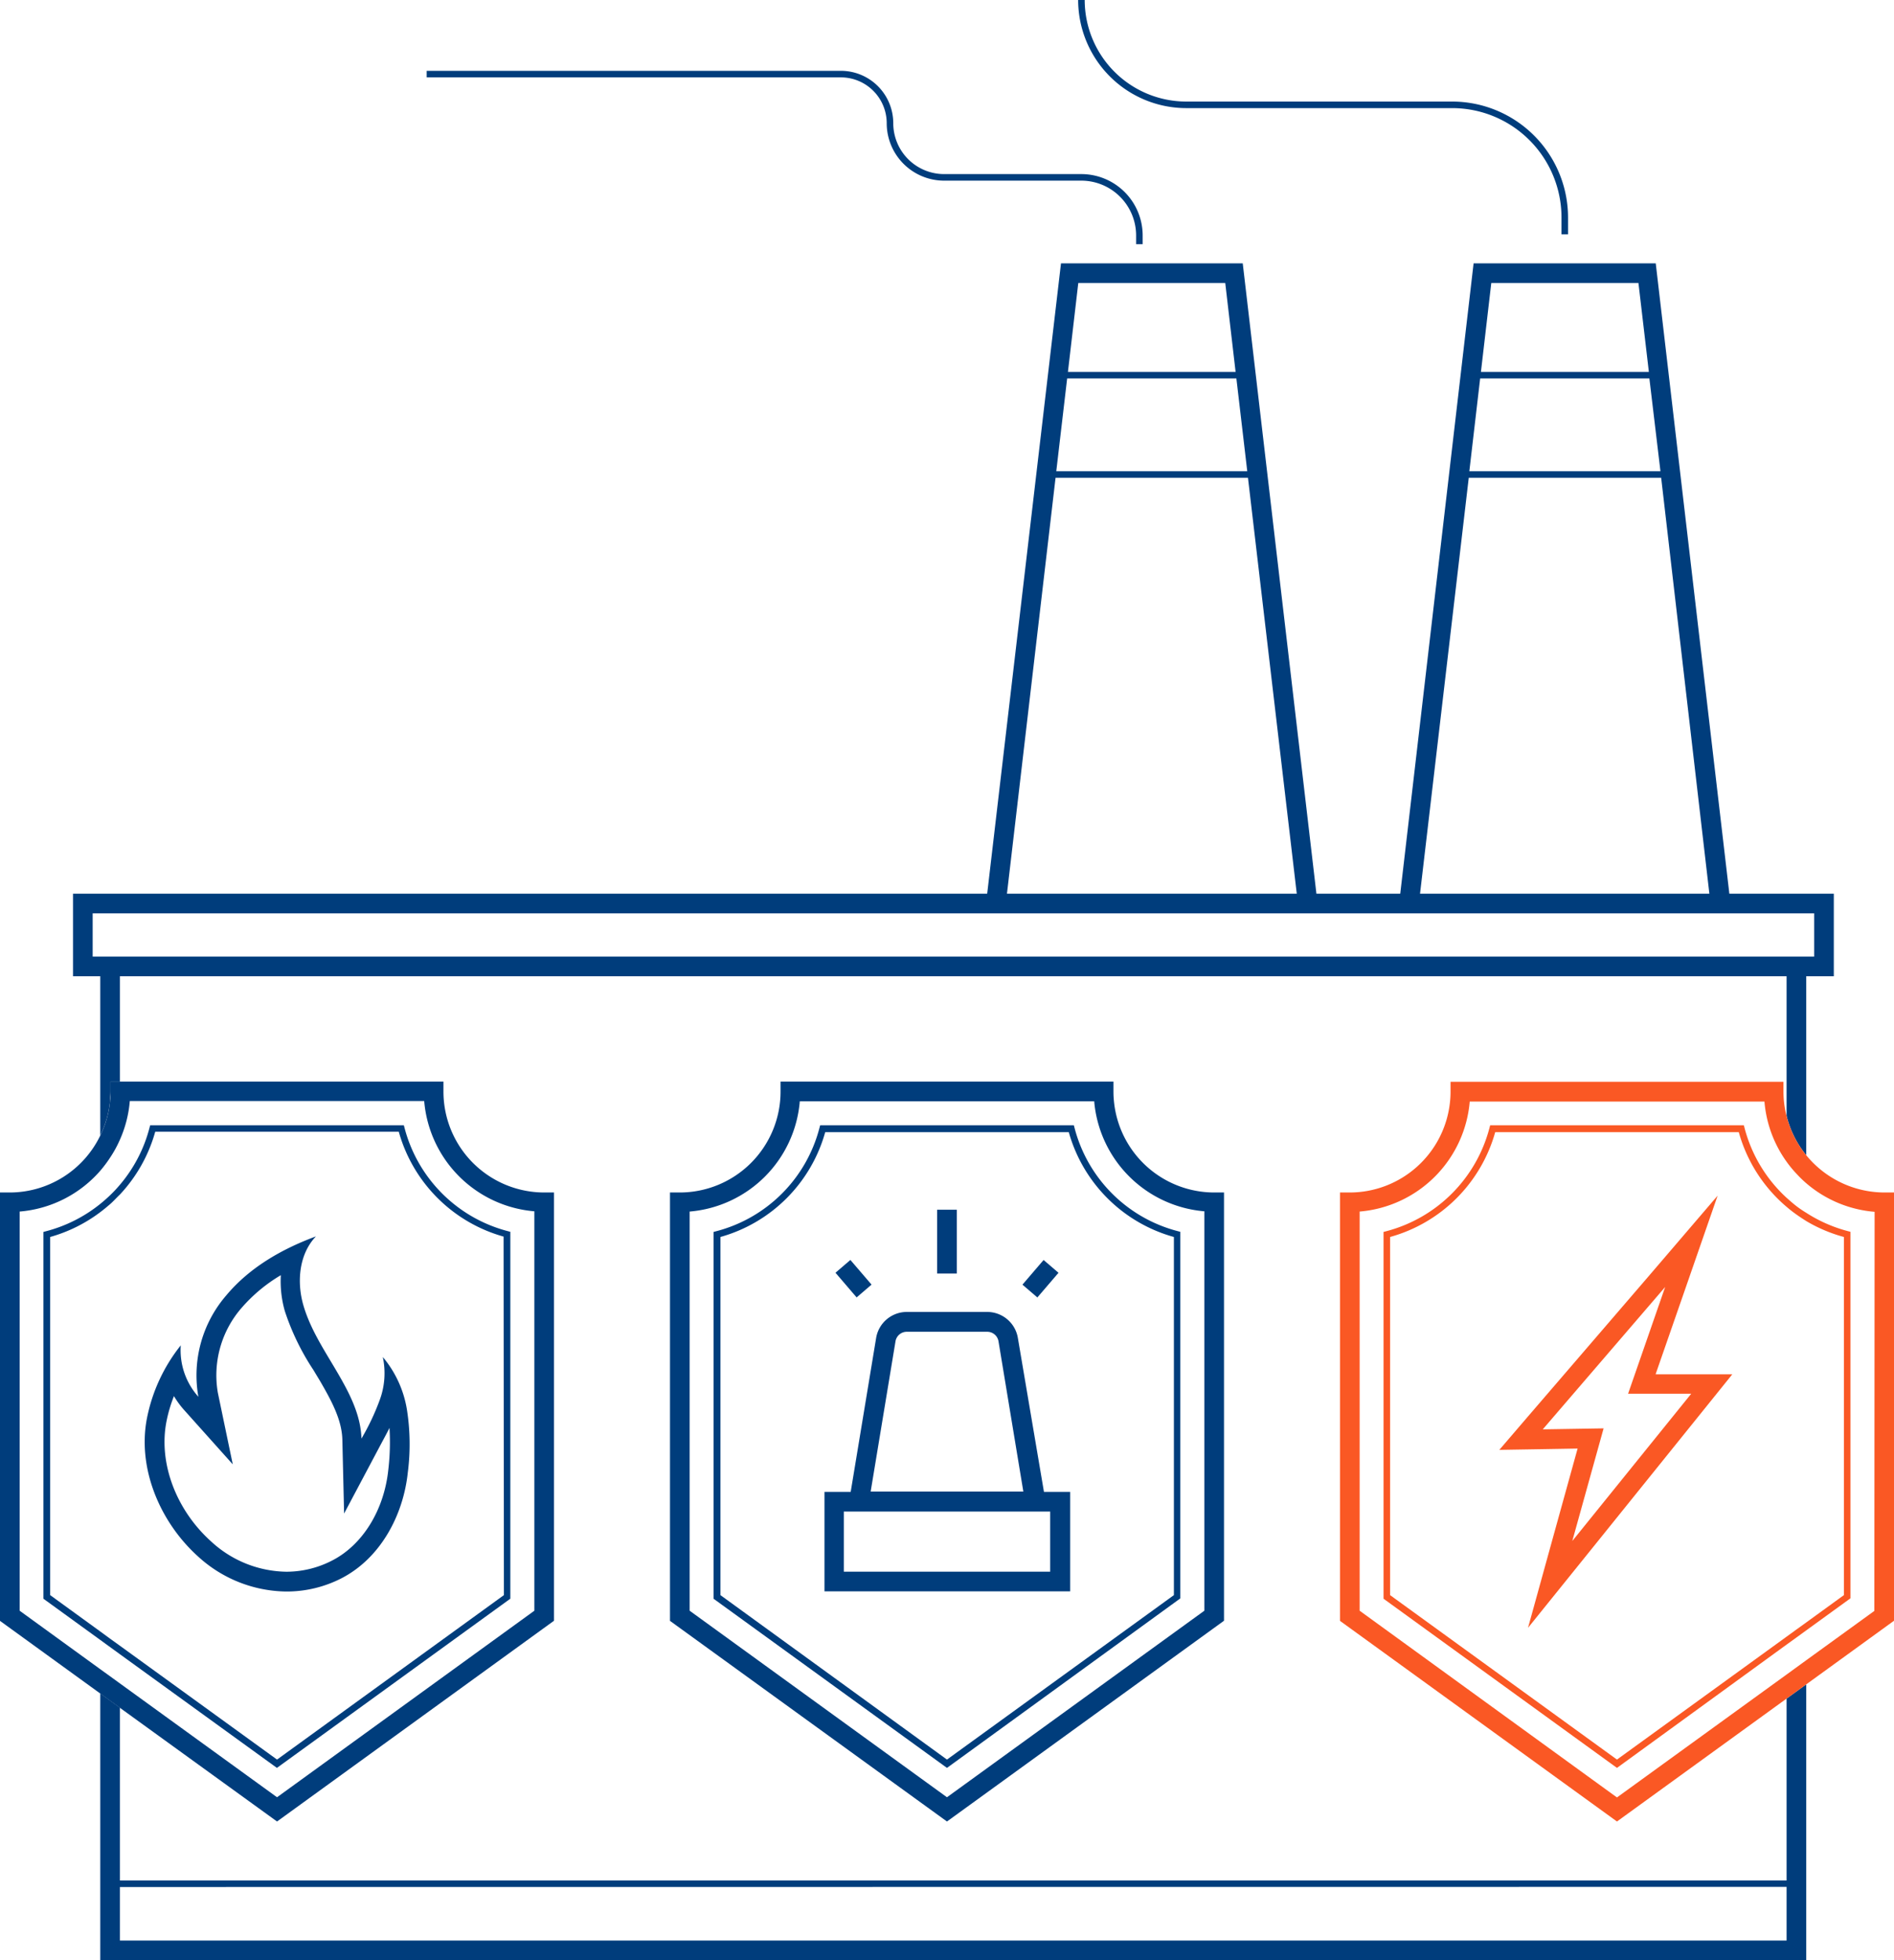
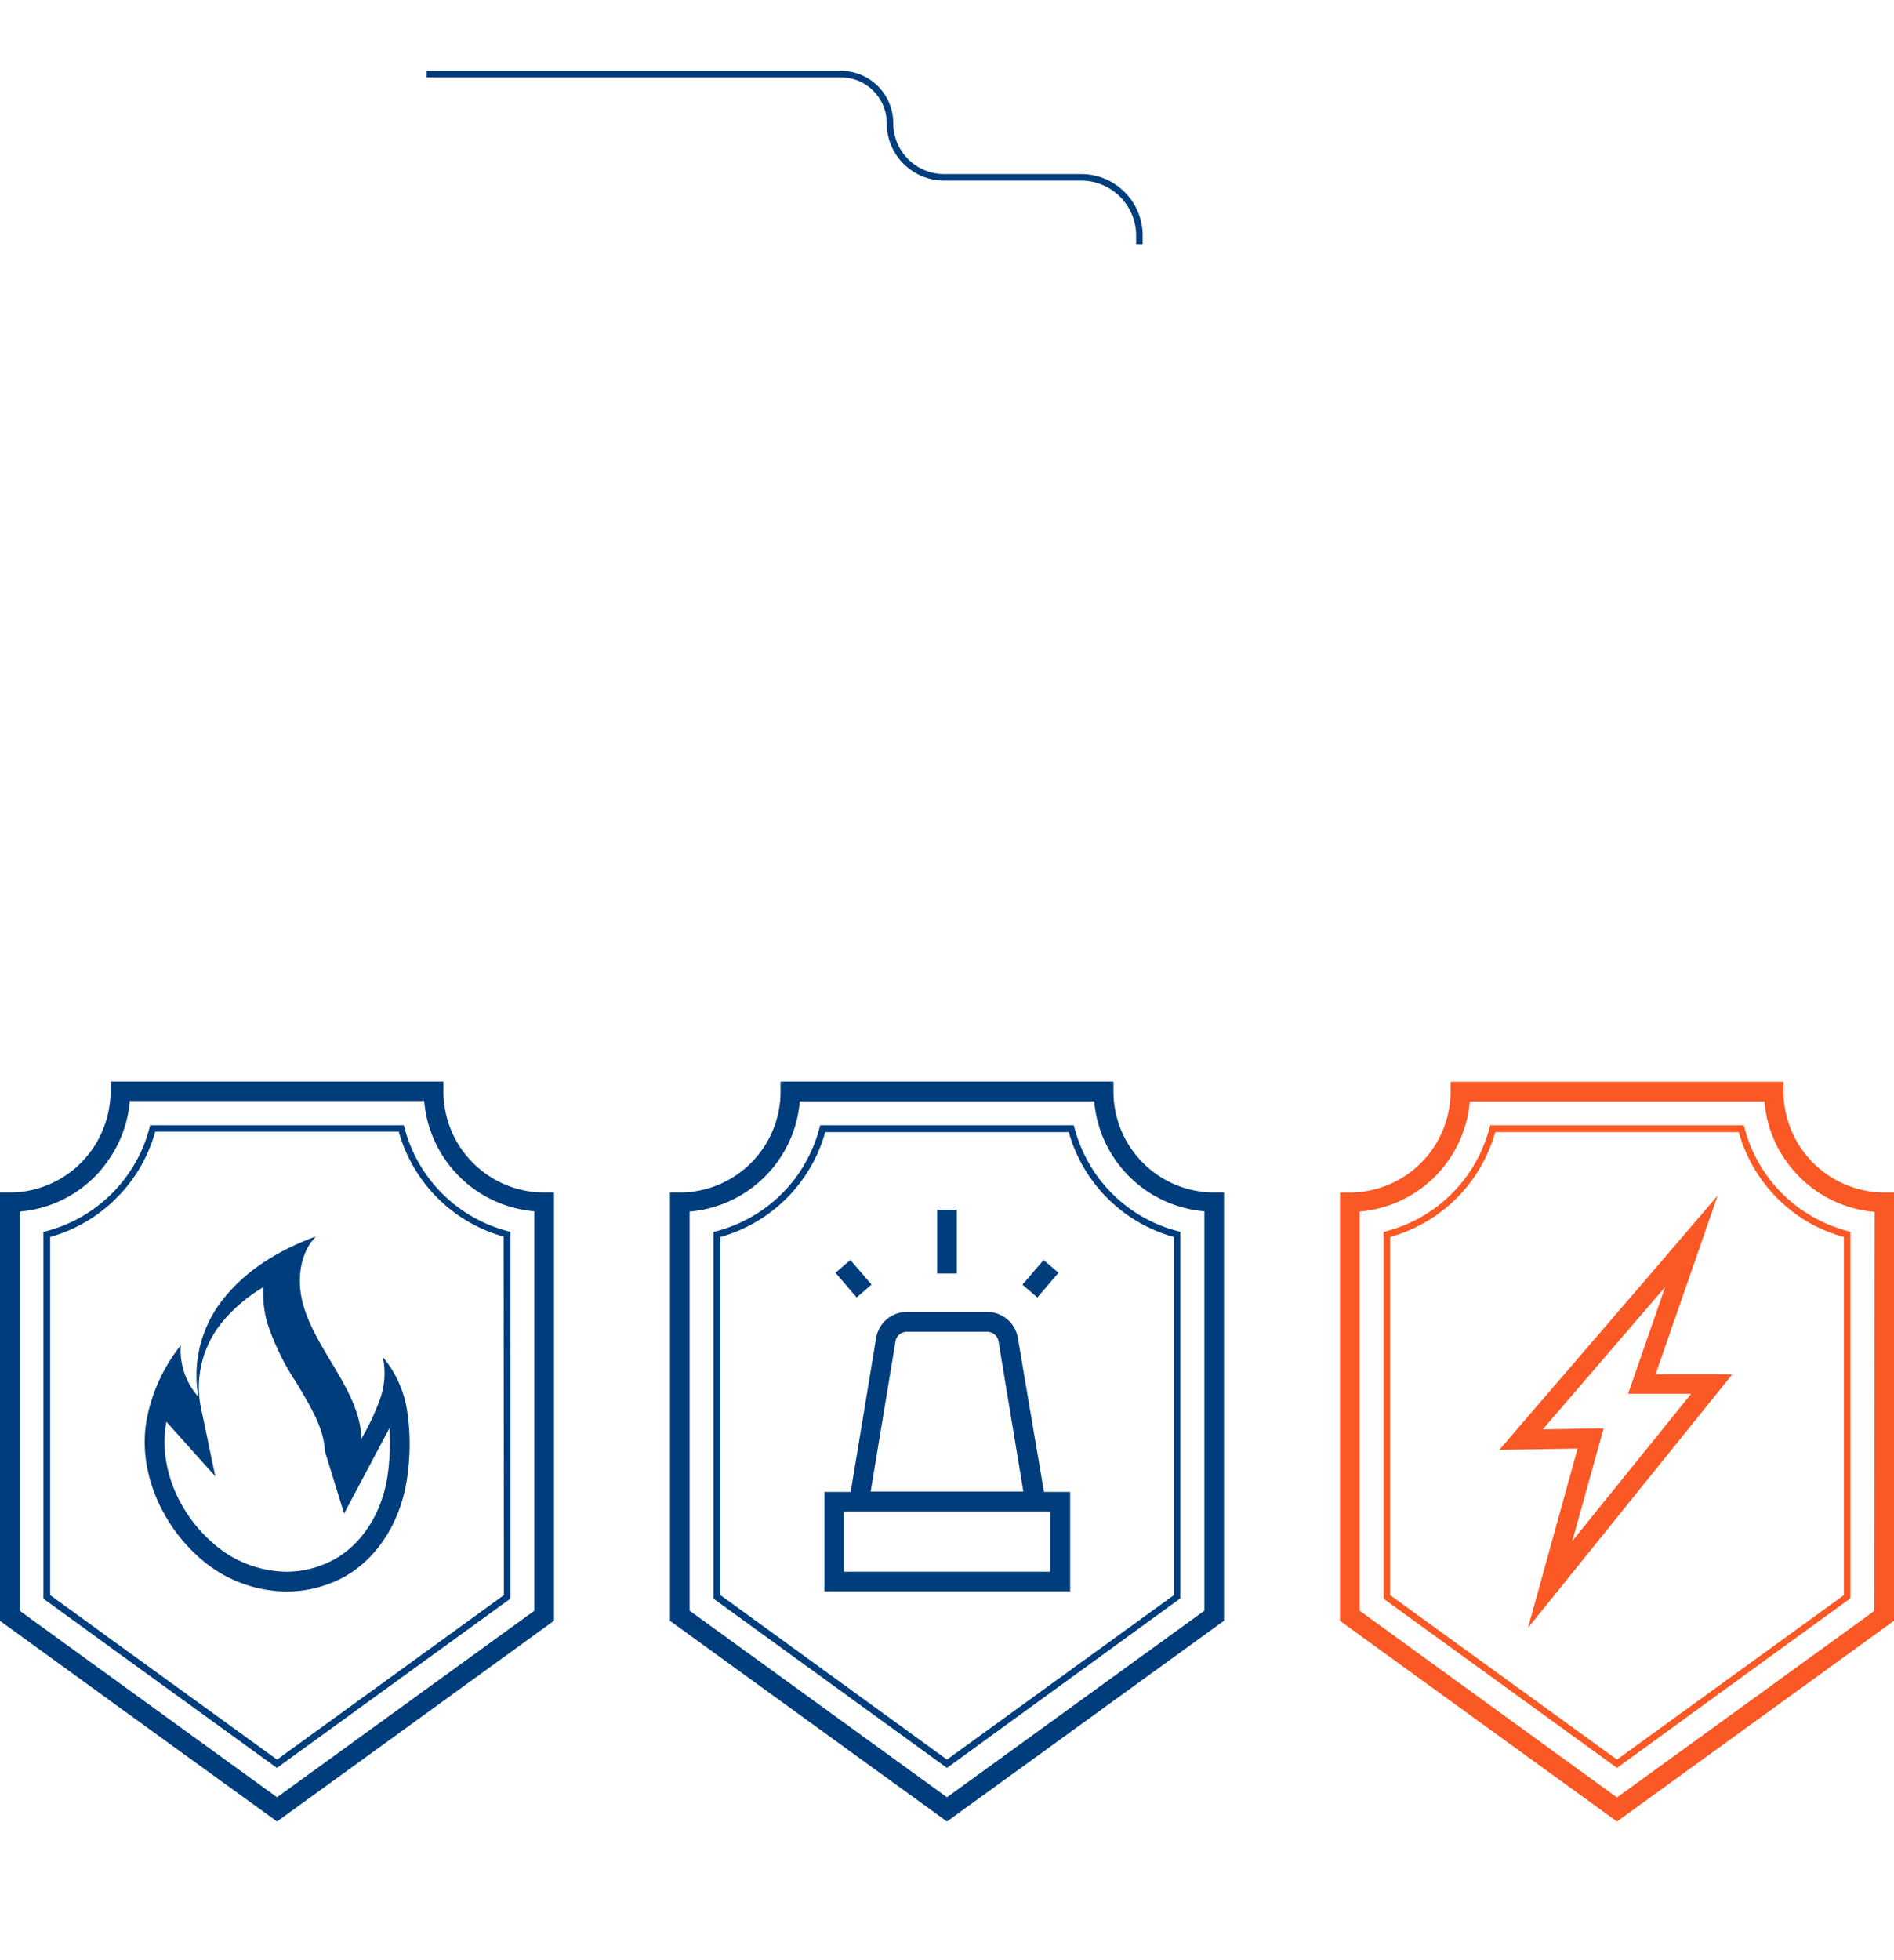
<svg xmlns="http://www.w3.org/2000/svg" viewBox="0 0 289.19 299.17">
  <defs>
    <style>.cls-1{fill:#003d7c;}.cls-2{fill:#fa5824;}</style>
  </defs>
  <title>Ресурс 3</title>
  <g id="Слой_2" data-name="Слой 2">
    <g id="icon_OUT">
      <path class="cls-1" d="M135.39,18.81a8.77,8.77,0,0,0,8.76,8.76H165.1a8.38,8.38,0,0,1,8.37,8.36v1.34h1V35.93a9.37,9.37,0,0,0-9.37-9.36H144.15a7.77,7.77,0,0,1-7.76-7.76,8,8,0,0,0-8-8H65.15v1h63.24A7,7,0,0,1,135.39,18.81Z" />
-       <path class="cls-1" d="M181.12,16.5h40.62a16.7,16.7,0,0,1,16.68,16.69v2.58h1V33.19A17.71,17.71,0,0,0,221.74,15.5H181.12A15.52,15.52,0,0,1,165.62,0h-1A16.52,16.52,0,0,0,181.12,16.5Z" />
-       <path class="cls-1" d="M272.79,259.24V287H18.31V260.63l-1.5-1.09-1.5-1.09v40.72H275.79v-42.1l-1.5,1.09Zm0,28.74v8.19H18.31V288Z" />
-       <path class="cls-1" d="M264.05,136.4,252.81,40.19H225L213.8,136.4H201L189.75,40.19H162L150.73,136.4H11.15V149h4.16v24.29a15.22,15.22,0,0,0,1.5-5.33c0-.46.07-.93.07-1.4v-1.5h1.43V149H272.79v21.31a15.28,15.28,0,0,0,3,6V149H280V136.4ZM277,146H14.15V139.4H277ZM187.08,43.19l1.58,13.57h-25.6l1.58-13.57Zm3.36,28.73H161.28l1.66-14.16h25.84Zm-29.27,1h29.38L198,136.4H153.75Zm89-29.73,1.59,13.57H226.12l1.58-13.57Zm3.36,28.73H224.35L226,57.76h25.84Zm-29.27,1h29.38L261,136.4H216.82Z" />
      <path class="cls-1" d="M67.71,166.58v-1.5H16.88v1.5c0,.47,0,.94-.07,1.4a15.22,15.22,0,0,1-1.5,5.33A15.37,15.37,0,0,1,1.5,182H0v65.38l15.31,11.09,1.5,1.09,1.5,1.09L42.3,278l42.29-30.64V182h-1.5A15.4,15.4,0,0,1,67.71,166.58Zm13.88,79.25L42.3,274.3l-24-17.38-1.5-1.09-1.5-1.08L3,245.83V184.91a18.31,18.31,0,0,0,12.31-6.23,19.16,19.16,0,0,0,1.5-2,17.3,17.3,0,0,0,1.5-2.74,18.19,18.19,0,0,0,1.51-5.9H64.77a18.42,18.42,0,0,0,16.82,16.83Z" />
      <path class="cls-1" d="M61.76,172.11l-.1-.37H22.93l-.1.37a21.87,21.87,0,0,1-4.52,8.71,20.58,20.58,0,0,1-1.5,1.6q-.72.69-1.5,1.32A22,22,0,0,1,7,187.92l-.37.1V244l8.65,6.27,1.5,1.09,1.5,1.09,24,17.37,35.43-25.67.21-.15V188l-.38-.1A22.05,22.05,0,0,1,61.76,172.11Zm15.18,71.34L42.3,268.55l-24-17.38-1.5-1.08L15.31,249l-7.65-5.55V188.79A23,23,0,0,0,15.31,185c.52-.39,1-.79,1.5-1.22s1-1,1.5-1.47a23.09,23.09,0,0,0,5.39-9.58H60.89a23.06,23.06,0,0,0,16,16Z" />
-       <path class="cls-1" d="M58.45,207.11a11.76,11.76,0,0,1-.45,6.5,36,36,0,0,1-2.81,5.95c-.11-3.7-1.9-7.07-3.81-10.32s-4-6.4-5.05-10-.67-7.85,1.91-10.54c-5.16,1.91-10.1,4.71-13.69,9a18.67,18.67,0,0,0-4.26,15.48,10.65,10.65,0,0,1-2.69-7.85,25.82,25.82,0,0,0-5.16,11.11c-1.5,7.67,2,15.89,7.81,21.12a20.26,20.26,0,0,0,13.45,5.34,18.33,18.33,0,0,0,8.4-2c6-3.07,9.47-9.64,10.16-16.11a33.88,33.88,0,0,0-.11-9.54A16.61,16.61,0,0,0,58.45,207.11Zm.83,17.29c-.66,6.12-3.93,11.39-8.55,13.76a15.21,15.21,0,0,1-7,1.72,17.26,17.26,0,0,1-11.45-4.58c-5.4-4.83-8.09-12-6.87-18.31a21.85,21.85,0,0,1,1.15-3.91,13.52,13.52,0,0,0,1.52,2.08l7.46,8.33-2.28-10.94a15.67,15.67,0,0,1,3.62-12.93,24.31,24.31,0,0,1,6-5,16.53,16.53,0,0,0,.61,5.48,37.39,37.39,0,0,0,4.37,9c.33.55.66,1.1,1,1.66,1.74,3,3.31,5.88,3.41,8.89L52.54,231l5.31-10,.49-.92c.38-.7.76-1.41,1.13-2.15A36,36,0,0,1,59.28,224.4Z" />
+       <path class="cls-1" d="M58.45,207.11a11.76,11.76,0,0,1-.45,6.5,36,36,0,0,1-2.81,5.95c-.11-3.7-1.9-7.07-3.81-10.32s-4-6.4-5.05-10-.67-7.85,1.91-10.54c-5.16,1.91-10.1,4.71-13.69,9a18.67,18.67,0,0,0-4.26,15.48,10.65,10.65,0,0,1-2.69-7.85,25.82,25.82,0,0,0-5.16,11.11c-1.5,7.67,2,15.89,7.81,21.12a20.26,20.26,0,0,0,13.45,5.34,18.33,18.33,0,0,0,8.4-2c6-3.07,9.47-9.64,10.16-16.11a33.88,33.88,0,0,0-.11-9.54A16.61,16.61,0,0,0,58.45,207.11Zm.83,17.29c-.66,6.12-3.93,11.39-8.55,13.76a15.21,15.21,0,0,1-7,1.72,17.26,17.26,0,0,1-11.45-4.58c-5.4-4.83-8.09-12-6.87-18.31l7.46,8.33-2.28-10.94a15.67,15.67,0,0,1,3.62-12.93,24.31,24.31,0,0,1,6-5,16.53,16.53,0,0,0,.61,5.48,37.39,37.39,0,0,0,4.37,9c.33.55.66,1.1,1,1.66,1.74,3,3.31,5.88,3.41,8.89L52.54,231l5.31-10,.49-.92c.38-.7.76-1.41,1.13-2.15A36,36,0,0,1,59.28,224.4Z" />
      <path class="cls-1" d="M170.09,168.12a14.76,14.76,0,0,1-.08-1.5v-1.54H119.18v1.5A15.4,15.4,0,0,1,103.8,182h-1.5v65.38L144.59,278l42.3-30.64V182h-1.5A15.4,15.4,0,0,1,170.09,168.12Zm13.8,77.71-39.3,28.47L105.3,245.83V184.91a18.42,18.42,0,0,0,16.82-16.83h44.95v0a18.43,18.43,0,0,0,16.82,16.79Z" />
      <path class="cls-1" d="M164.06,172.11l-.1-.37H125.23l-.1.37a22,22,0,0,1-15.8,15.81l-.38.1V244l35.64,25.82L180,244.11l.21-.15V188l-.38-.1A22,22,0,0,1,164.06,172.11Zm15.18,71.34-34.65,25.1L110,243.45V188.79a23.06,23.06,0,0,0,16-16h37.19a23.06,23.06,0,0,0,16.05,16Z" />
      <path class="cls-2" d="M287.69,182a15.46,15.46,0,0,1-15.38-15.39v-1.5H221.48v1.54a14.76,14.76,0,0,1-.08,1.5A15.4,15.4,0,0,1,206.1,182h-1.5v65.38L246.89,278l25.9-18.76,1.5-1.08,1.5-1.09,13.4-9.71V182Zm-1.5,63.86-10.4,7.53-1.5,1.09-1.5,1.09-25.9,18.76L207.6,245.83V184.91a18.41,18.41,0,0,0,16.81-16.79v0h45a18.25,18.25,0,0,0,3.42,9.24,17.35,17.35,0,0,0,1.5,1.81,17.12,17.12,0,0,0,1.5,1.45,18.29,18.29,0,0,0,10.4,4.33Z" />
      <path class="cls-2" d="M274.29,184.08c-.52-.4-1-.83-1.5-1.27a22,22,0,0,1-6.43-10.7l-.1-.37H227.53l-.1.38a22.06,22.06,0,0,1-15.8,15.8l-.38.1V244l35.64,25.82L272.79,251l1.5-1.08,1.5-1.09,6.54-4.74.21-.15V188l-.38-.1a22.07,22.07,0,0,1-6.37-2.8C275.28,184.79,274.77,184.45,274.29,184.08Zm7.25,4.71v54.66l-5.75,4.17-1.5,1.08-1.5,1.09-25.9,18.76-34.64-25.1V188.79a23.06,23.06,0,0,0,16.05-16h37.19a23,23,0,0,0,7.3,11.4q.72.62,1.5,1.17c.49.35,1,.68,1.5,1A23.06,23.06,0,0,0,281.54,188.79Z" />
      <path class="cls-1" d="M155.42,204.23a4.75,4.75,0,0,0-4.68-4H138.45a4.75,4.75,0,0,0-4.68,4l-3.88,23.47h-4v15.17h37.51V227.7h-4Zm-18.69.49a1.74,1.74,0,0,1,1.72-1.46h12.29a1.74,1.74,0,0,1,1.72,1.46l3.79,22.92H132.94Zm23.62,35.15H128.84V230.7h31.51Z" />
      <rect class="cls-1" x="143.09" y="184.63" width="3" height="9.74" />
      <rect class="cls-1" x="128.82" y="192.67" width="3" height="4.96" transform="translate(-95.66 131.91) rotate(-40.63)" />
      <rect class="cls-1" x="156.39" y="193.65" width="4.96" height="3" transform="translate(-92.69 188.7) rotate(-49.38)" />
      <path class="cls-2" d="M252.81,209.68l4.28-12.31,5.17-14.89-10.28,12-18.7,21.73-4.35,5.07,6.68-.11,5.27-.09-3.7,13.36-3.87,14,9.1-11.28,18.15-22.52,3.94-4.89H252.81Zm-12.74,25.51L244.85,218l-9.29.15,18.69-21.73-5.66,16.29h9.64Z" />
    </g>
  </g>
</svg>